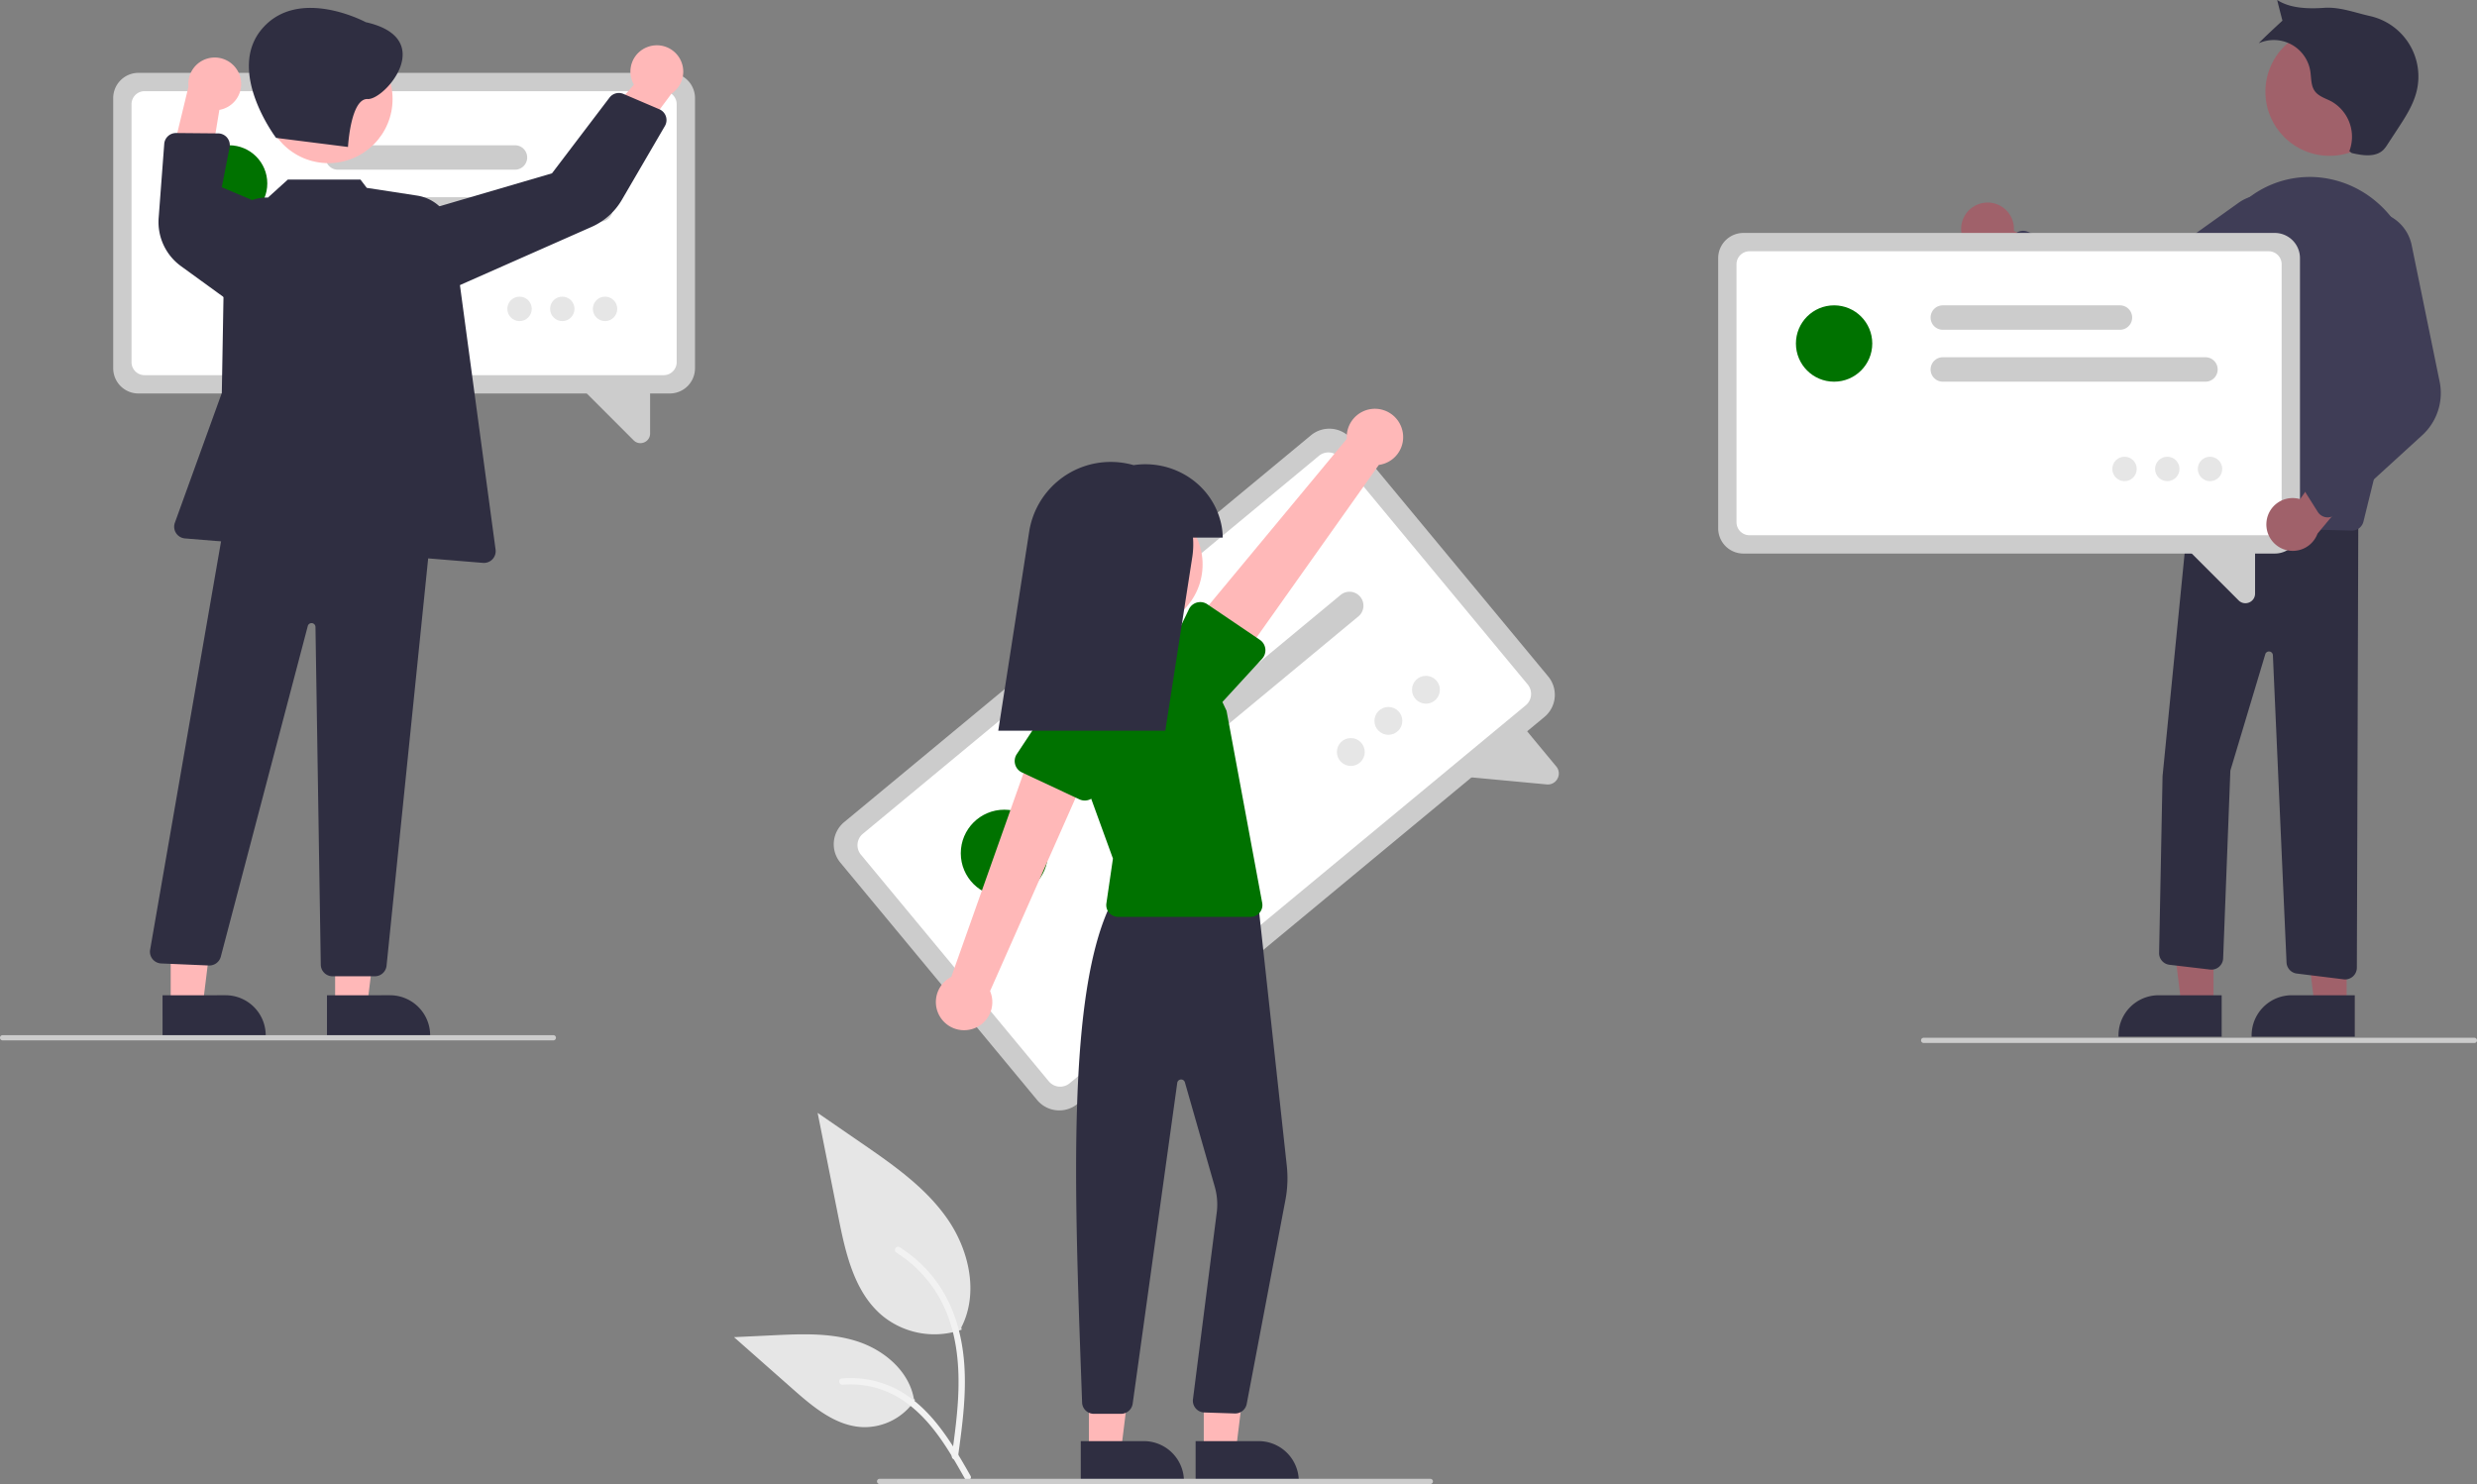
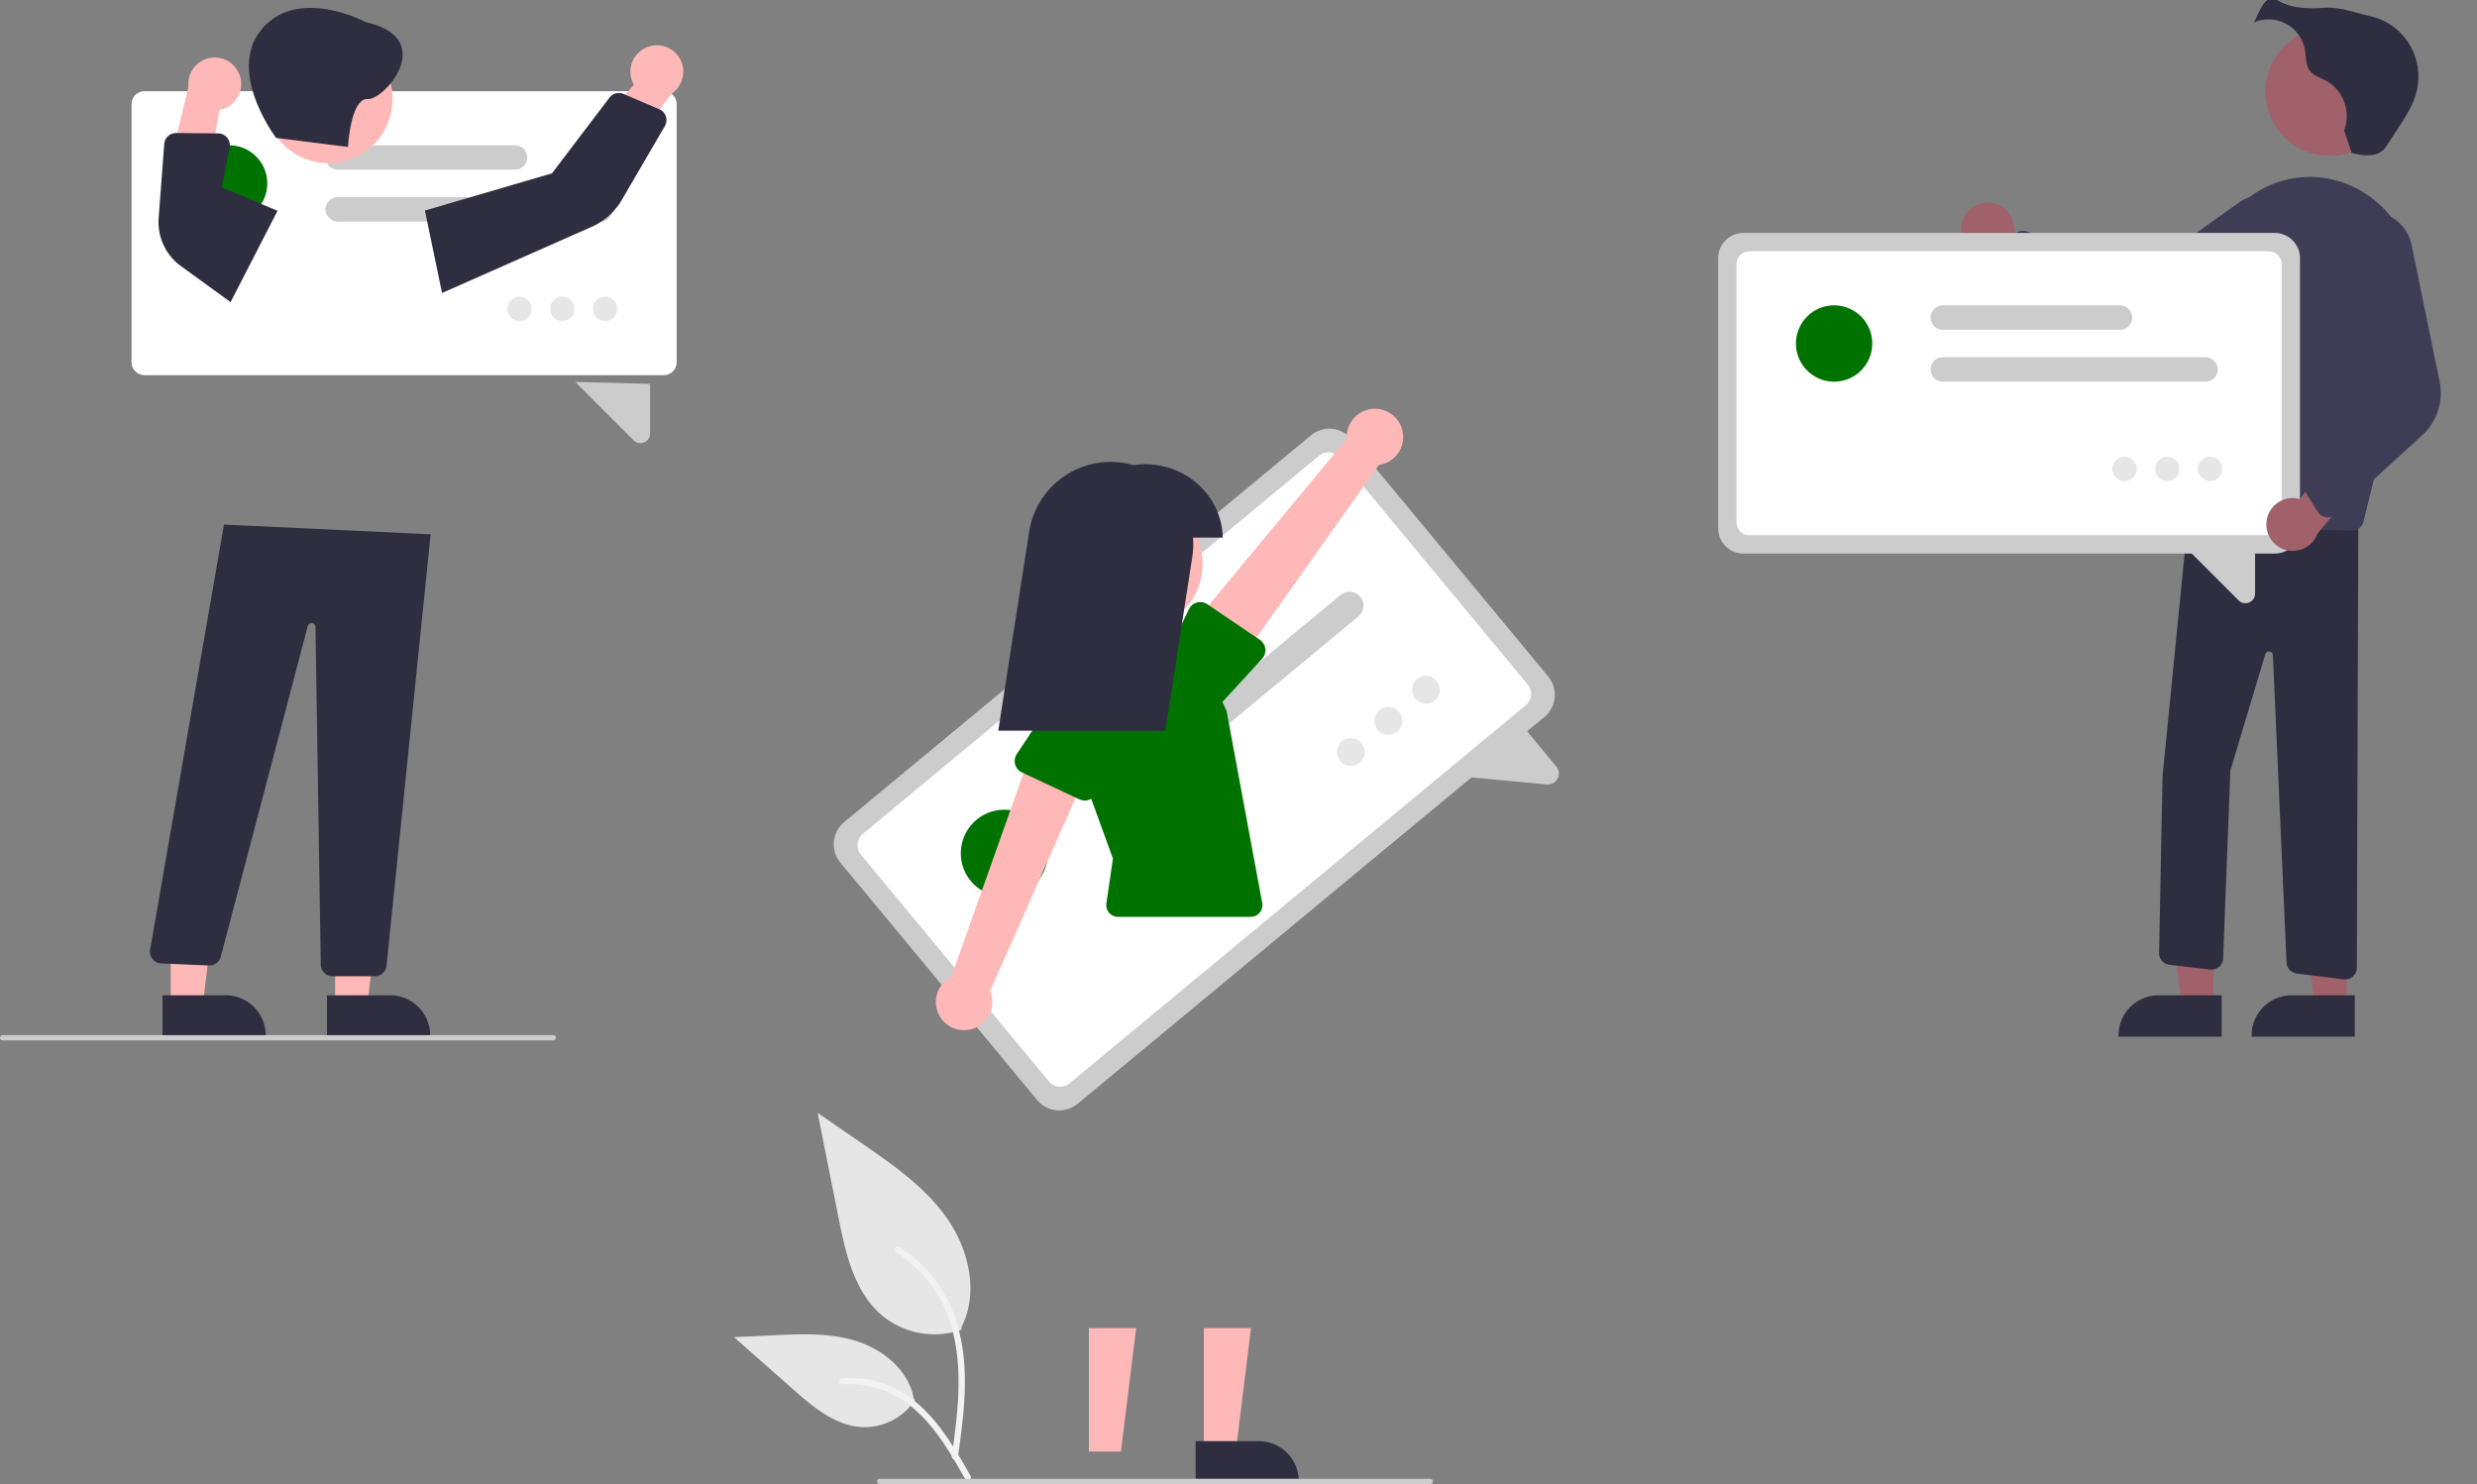
<svg xmlns="http://www.w3.org/2000/svg" id="a953921f-4c4e-4323-8cfc-8a6ae54c37d9" data-name="Layer 1" width="949" height="568.653" viewBox="0 0 949 568.653">
  <rect x="0" y="0" width="949" height="568.653" fill="#808080" stroke="none" />
  <path d="M493.954 675.174a31.517 31.517 0 0 1-30.434-5.362c-10.66-8.947-14.002-23.687-16.722-37.336l-8.043-40.37 16.84 11.596c12.11 8.338 24.493 16.944 32.878 29.022s12.045 28.566 5.308 41.635" transform="translate(-125.5 -165.674)" fill="#e6e6e6" />
  <path d="M492.515 724.05c1.704-12.415 3.457-24.99 2.261-37.538-1.062-11.144-4.461-22.028-11.383-30.953a51.491 51.491 0 0 0-13.211-11.971c-1.321-.834-2.537 1.26-1.222 2.09a48.952 48.952 0 0 1 19.363 23.363c4.216 10.722 4.893 22.41 4.166 33.8-.439 6.889-1.37 13.731-2.308 20.566a1.254 1.254 0 0 0 .845 1.488 1.218 1.218 0 0 0 1.489-.845z" transform="translate(-125.5 -165.674)" fill="#f2f2f2" />
  <path d="M476.098 702.081a23.2 23.2 0 0 1-20.215 10.434c-10.233-.486-18.764-7.628-26.444-14.409l-22.715-20.055 15.034-.72c10.811-.517 21.901-1 32.198 2.334s19.794 11.358 21.677 22.017" transform="translate(-125.5 -165.674)" fill="#e6e6e6" />
  <path d="M497.332 731.187c-8.204-14.516-17.72-30.648-34.722-35.805a38.746 38.746 0 0 0-14.605-1.508c-1.55.134-1.163 2.524.385 2.39a35.996 35.996 0 0 1 23.306 6.167c6.572 4.473 11.689 10.692 16.02 17.286 2.652 4.04 5.028 8.25 7.405 12.456.759 1.344 2.979.374 2.21-.986z" transform="translate(-125.5 -165.674)" fill="#f2f2f2" />
  <path d="M717.213 440.397 538.36 588.632a11.027 11.027 0 0 1-15.508-1.452l-75.395-90.969a11.027 11.027 0 0 1 1.451-15.508l178.853-148.234a11.027 11.027 0 0 1 15.509 1.451l75.395 90.969a11.027 11.027 0 0 1-1.452 15.508z" transform="translate(-125.5 -165.674)" fill="#ccc" />
  <path d="M710.046 435.934 535.304 580.76a5.68 5.68 0 0 1-7.989-.747l-71.987-86.857a5.68 5.68 0 0 1 .748-7.99L630.817 340.34a5.68 5.68 0 0 1 7.99.748l71.987 86.857a5.68 5.68 0 0 1-.748 7.989z" transform="translate(-125.5 -165.674)" fill="#fff" />
  <path d="m718.101 466.25-35.94-3.364 25.723-20.245 13.857 16.72a4.152 4.152 0 0 1 .482 4.66 4.28 4.28 0 0 1-1.051 1.303 4.16 4.16 0 0 1-3.07.926zM645.928 401.875l-88.4 73.266a5.34 5.34 0 1 1-6.815-8.224l88.4-73.265a5.34 5.34 0 1 1 6.815 8.223zM602.664 408.255l-59.618 49.411a5.34 5.34 0 1 1-6.815-8.223l59.617-49.411a5.34 5.34 0 0 1 6.816 8.223z" transform="translate(-125.5 -165.674)" fill="#ccc" />
  <circle cx="384.787" cy="326.947" r="16.688" fill="#007200" />
  <circle cx="517.532" cy="288.156" r="5.34" fill="#e6e6e6" />
  <circle cx="531.923" cy="276.229" r="5.34" fill="#e6e6e6" />
  <circle cx="546.313" cy="264.302" r="5.34" fill="#e6e6e6" />
  <path fill="#ffb8b8" d="m461.198 556.214 12.26-.001 5.832-47.288-18.094.001.002 47.288z" />
  <path d="m583.571 717.885 24.144-.001a15.386 15.386 0 0 1 15.387 15.386v.5l-39.53.002z" transform="translate(-125.5 -165.674)" fill="#2f2e41" />
  <path fill="#ffb8b8" d="m417.198 556.214 12.26-.001 5.832-47.288-18.094.001.002 47.288z" />
-   <path d="m539.571 717.885 24.144-.001a15.386 15.386 0 0 1 15.387 15.386v.5l-39.53.002zM555.001 707.419h-.002l-10.426-.003a4.482 4.482 0 0 1-4.495-4.338l-.328-9.121c-2.635-72.94-5.36-148.364 11.517-182.265l.133-.266 55.88-2.023 11.218 102.911a44.62 44.62 0 0 1-.52 13.164l-14.83 78.149a4.499 4.499 0 0 1-4.597 3.658l-11.71-.38a4.502 4.502 0 0 1-4.302-4.943l9.199-72.28a24.702 24.702 0 0 0-.835-9.284l-11.44-39.994a1.5 1.5 0 0 0-2.929.206l-17.076 122.928a4.518 4.518 0 0 1-4.457 3.88z" transform="translate(-125.5 -165.674)" fill="#2f2e41" />
  <circle cx="436.183" cy="216.281" r="24.561" fill="#ffb8b8" />
  <path d="M604.66 517h-50.823a4.5 4.5 0 0 1-4.453-5.15l2.511-17.197-14.744-40.554a29.844 29.844 0 0 1 24.009-39.766 29.73 29.73 0 0 1 31.02 16.815l3.24 6.89 13.665 73.641a4.5 4.5 0 0 1-4.425 5.32z" transform="translate(-125.5 -165.674)" fill="#007200" />
  <path d="M497.374 560.136a10.743 10.743 0 0 0 7.444-14.695l39.603-89.472-22.655-5.706-31.804 89.743a10.8 10.8 0 0 0 7.412 20.13z" transform="translate(-125.5 -165.674)" fill="#ffb8b8" />
  <path d="m539.06 471.97-22.034-10.313a4.817 4.817 0 0 1-1.974-7.021l13.39-20.223a13.377 13.377 0 0 1 24.199 11.413l-6.925 23.163a4.817 4.817 0 0 1-6.656 2.982z" transform="translate(-125.5 -165.674)" fill="#007200" />
  <path d="M662.575 329.897a10.743 10.743 0 0 1-8.809 13.92l-56.569 79.834-16.502-16.536 60.794-73.275a10.8 10.8 0 0 1 21.086-3.943z" transform="translate(-125.5 -165.674)" fill="#ffb8b8" />
  <path d="M610.279 414.28a4.812 4.812 0 0 1-1.235 3.817l-16.35 17.809a13.377 13.377 0 0 1-22.195-14.94l10.513-21.857a4.817 4.817 0 0 1 7.042-1.9l20.142 13.643a4.811 4.811 0 0 1 2.083 3.429z" transform="translate(-125.5 -165.674)" fill="#007200" />
  <path d="M593.955 371.674a25.26 25.26 0 0 0-.919-6.576c-3.957-14.623-18.565-23.399-33.225-21.197a31.7 31.7 0 0 0-8.768-1.227 31.621 31.621 0 0 0-31.246 26.767l-11.842 76.233h64l10.334-66.526a31.777 31.777 0 0 0 .269-7.474z" transform="translate(-125.5 -165.674)" fill="#2f2e41" />
  <path d="M673.5 734.326h-211a1 1 0 1 1 0-2h211a1 1 0 0 1 0 2z" transform="translate(-125.5 -165.674)" fill="#ccc" />
  <path d="M886.07 243.341a10.056 10.056 0 0 1 10.987 10.82l32.707 14.394-15.602 10.071-28.667-15.213a10.11 10.11 0 0 1 .575-20.072z" transform="translate(-125.5 -165.674)" fill="#a0616a" />
  <circle cx="892.502" cy="35.15" r="24.561" fill="#a0616a" />
  <path fill="#a0616a" d="m848.05 385.364-12.26-.001-5.832-47.288 18.094.001-.002 47.288z" />
  <path d="m976.676 562.921-39.53-.001v-.5a15.386 15.386 0 0 1 15.386-15.386h24.145z" transform="translate(-125.5 -165.674)" fill="#2f2e41" />
  <path fill="#a0616a" d="m899.05 385.364-12.26-.001-5.832-47.288 18.094.001-.002 47.288z" />
  <path d="m1027.676 562.921-39.53-.001v-.5a15.386 15.386 0 0 1 15.386-15.386h24.145zM1023.969 540.966a4.507 4.507 0 0 1-.55-.035l-17.945-2.209a4.493 4.493 0 0 1-3.944-4.235l-5.23-117.764a1.5 1.5 0 0 0-2.857-.553l-13.434 44.784-2.767 71.936a4.498 4.498 0 0 1-5.023 4.295l-15.54-1.829a4.485 4.485 0 0 1-3.973-4.556l1.319-67.714 10.529-106.292.47.017 64.022 2.468-.576 177.201a4.501 4.501 0 0 1-4.501 4.486z" transform="translate(-125.5 -165.674)" fill="#2f2e41" />
  <path d="m1026.62 368.992-.117-.001-64.48-1.69a4.5 4.5 0 0 1-4.34-5.104l12.39-91.191a44.132 44.132 0 0 1 18.68-30.792 38.196 38.196 0 0 1 31.108-5.547c22.506 5.703 36.008 29.87 30.097 53.872l-18.968 77.03a4.526 4.526 0 0 1-4.37 3.423z" transform="translate(-125.5 -165.674)" fill="#3f3d56" />
  <path d="M942.03 296.578a21.822 21.822 0 0 1-11.964-3.555l-37.603-24.67a4.5 4.5 0 0 1-.798-6.856l5.664-5.98a4.484 4.484 0 0 1 4.932-1.088l42.001 16.726 38.91-27.786a16.155 16.155 0 1 1 16.445 27.678l-48.088 23.357a21.74 21.74 0 0 1-9.5 2.174z" transform="translate(-125.5 -165.674)" fill="#3f3d56" />
-   <path d="M1026.512 224.311c4.19.99 9.246 1.749 12.24-1.345a12.51 12.51 0 0 0 1.416-1.89l3.915-5.977c3-4.579 6.051-9.277 7.32-14.602a23.741 23.741 0 0 0-17.906-28.673c-5.846-1.31-11.566-3.561-17.542-3.15s-12.985.275-18-3c.313 1.46 2.002 7.913 2.002 7.913s-7.541 6.919-9.054 8.644a14.166 14.166 0 0 1 19.723 10.671c.428 2.626.177 5.538 1.737 7.693 1.484 2.05 4.145 2.768 6.382 3.952a15.563 15.563 0 0 1 6.847 19.044z" transform="translate(-125.5 -165.674)" fill="#2f2e41" />
+   <path d="M1026.512 224.311c4.19.99 9.246 1.749 12.24-1.345a12.51 12.51 0 0 0 1.416-1.89l3.915-5.977c3-4.579 6.051-9.277 7.32-14.602a23.741 23.741 0 0 0-17.906-28.673c-5.846-1.31-11.566-3.561-17.542-3.15s-12.985.275-18-3s-7.541 6.919-9.054 8.644a14.166 14.166 0 0 1 19.723 10.671c.428 2.626.177 5.538 1.737 7.693 1.484 2.05 4.145 2.768 6.382 3.952a15.563 15.563 0 0 1 6.847 19.044z" transform="translate(-125.5 -165.674)" fill="#2f2e41" />
  <path d="M997.023 377.788h-203.59a9.664 9.664 0 0 1-9.652-9.653v-103.55a9.664 9.664 0 0 1 9.653-9.652h203.59a9.664 9.664 0 0 1 9.652 9.653v103.55a9.664 9.664 0 0 1-9.653 9.652z" transform="translate(-125.5 -165.674)" fill="#ccc" />
  <path d="M994.683 370.768h-198.91a4.978 4.978 0 0 1-4.972-4.973v-98.87a4.978 4.978 0 0 1 4.973-4.972h198.909a4.978 4.978 0 0 1 4.973 4.973v98.87a4.978 4.978 0 0 1-4.973 4.972z" transform="translate(-125.5 -165.674)" fill="#fff" />
  <path d="m983.164 395.73-22.37-22.37 28.68.725v19.032a3.639 3.639 0 0 1-2.283 3.415 3.75 3.75 0 0 1-1.437.29 3.646 3.646 0 0 1-2.59-1.092zM970.465 311.927H869.84a4.68 4.68 0 1 1 0-9.36h100.625a4.68 4.68 0 0 1 0 9.36zM937.703 292.036H869.84a4.68 4.68 0 1 1 0-9.36h67.863a4.68 4.68 0 1 1 0 9.36z" transform="translate(-125.5 -165.674)" fill="#ccc" />
  <circle cx="702.686" cy="131.628" r="14.626" fill="#007200" />
  <circle cx="813.955" cy="179.692" r="4.68" fill="#e6e6e6" />
  <circle cx="830.336" cy="179.692" r="4.68" fill="#e6e6e6" />
  <circle cx="846.716" cy="179.692" r="4.68" fill="#e6e6e6" />
  <path d="M993.87 365.474a10.056 10.056 0 0 1 12.84-8.54l20.783-29.07 6.665 17.333-20.759 24.948a10.11 10.11 0 0 1-19.528-4.671z" transform="translate(-125.5 -165.674)" fill="#a0616a" />
  <path d="M1017.678 363.906a4.536 4.536 0 0 1-.981-.025 4.489 4.489 0 0 1-3.205-2.06l-4.392-6.968a4.48 4.48 0 0 1 .168-5.049l26.602-36.553-17.29-44.576a16.07 16.07 0 0 1 8.813-20.74 16.154 16.154 0 0 1 22.073 11.656l10.728 52.374a21.884 21.884 0 0 1-6.65 20.454l-33.21 30.325a4.487 4.487 0 0 1-2.656 1.161z" transform="translate(-125.5 -165.674)" fill="#3f3d56" />
-   <path d="M1073.5 565.326h-211a1 1 0 0 1 0-2h211a1 1 0 0 1 0 2zM382.118 316.45h-203.59a9.664 9.664 0 0 1-9.653-9.653v-103.55a9.664 9.664 0 0 1 9.653-9.653h203.59a9.664 9.664 0 0 1 9.653 9.653v103.55a9.664 9.664 0 0 1-9.653 9.653z" transform="translate(-125.5 -165.674)" fill="#ccc" />
  <path d="M379.777 309.43H180.868a4.978 4.978 0 0 1-4.973-4.973v-98.87a4.978 4.978 0 0 1 4.973-4.973h198.91a4.978 4.978 0 0 1 4.972 4.973v98.87a4.978 4.978 0 0 1-4.973 4.973z" transform="translate(-125.5 -165.674)" fill="#fff" />
  <path d="m368.258 334.392-22.37-22.37 28.68.725v19.031a3.639 3.639 0 0 1-2.282 3.415 3.75 3.75 0 0 1-1.438.29 3.646 3.646 0 0 1-2.59-1.091zM355.56 250.588H254.933a4.68 4.68 0 1 1 0-9.36H355.56a4.68 4.68 0 0 1 0 9.36zM322.798 230.697h-67.864a4.68 4.68 0 1 1 0-9.36h67.864a4.68 4.68 0 1 1 0 9.36z" transform="translate(-125.5 -165.674)" fill="#ccc" />
  <circle cx="87.78" cy="70.289" r="14.626" fill="#007200" />
  <circle cx="199.049" cy="118.353" r="4.68" fill="#e6e6e6" />
  <circle cx="215.43" cy="118.353" r="4.68" fill="#e6e6e6" />
  <circle cx="231.811" cy="118.353" r="4.68" fill="#e6e6e6" />
  <path d="M373.674 183.645a10.056 10.056 0 0 0-5.31 14.476l-23.42 26.99 18.409 2.44 19.418-26.005a10.11 10.11 0 0 0-9.097-17.901zM217.298 194.45a10.056 10.056 0 0 1-7.754 13.328l-5.828 35.257-13.628-12.615 7.624-31.546a10.11 10.11 0 0 1 19.586-4.423z" transform="translate(-125.5 -165.674)" fill="#ffb8b8" />
  <path fill="#ffb8b8" d="m128.399 385.364 12.26-.001 5.832-47.288-18.094.001.002 47.288z" />
  <path d="m250.772 547.035 24.143-.001h.001a15.386 15.386 0 0 1 15.387 15.386v.5l-39.53.001z" transform="translate(-125.5 -165.674)" fill="#2f2e41" />
  <path fill="#ffb8b8" d="m65.399 385.364 12.26-.001 5.832-47.288-18.094.001.002 47.288z" />
  <path d="m187.772 547.035 24.143-.001h.001a15.386 15.386 0 0 1 15.387 15.386v.5l-39.53.001z" transform="translate(-125.5 -165.674)" fill="#2f2e41" />
  <circle cx="125.84" cy="37.947" r="24.561" fill="#ffb8b8" />
  <path d="m248.396 535.328-2.031-129.406a1.5 1.5 0 0 0-2.96-.324l-33.29 126.576a4.555 4.555 0 0 1-4.571 3.459l-18.29-.782a4.5 4.5 0 0 1-4.272-5.06l28.248-162.66.058-.458 78.682 3.723.514.023-16.873 165.18a4.519 4.519 0 0 1-4.487 4.166h-16.229a4.518 4.518 0 0 1-4.5-4.437z" transform="translate(-125.5 -165.674)" fill="#2f2e41" />
-   <path d="m310.54 381.357-114.177-9.37a4.5 4.5 0 0 1-3.864-6.014l17.98-49.712 1.035-59.003a16.181 16.181 0 0 1 16.667-15.89l7.593-6.884h27.82l2.422 3.176 19.358 2.975a16.272 16.272 0 0 1 13.58 13.833l16.414 121.804a4.5 4.5 0 0 1-4.454 5.101c-.124 0-.249-.005-.374-.016z" transform="translate(-125.5 -165.674)" fill="#2f2e41" />
  <path d="m288.294 246.355 48.684-14.264 22.033-29.008a4.499 4.499 0 0 1 5.352-1.416l13.756 5.88a4.5 4.5 0 0 1 2.12 6.403l-16.466 28.256a25.197 25.197 0 0 1-11.654 10.423l-57.261 25.312zM194.893 267.691a20.865 20.865 0 0 1-8.604-18.575l2.137-28.307a4.512 4.512 0 0 1 4.487-4.162h.04l16.132.144a4.5 4.5 0 0 1 4.376 5.365l-2.993 15.272 21.36 9.025-17.987 34.993zM265.628 174.17s-25.685-13.83-39.685 2.492 5.334 41.848 5.334 41.848l27.548 3.474s1-18.726 7.559-18.363 26.929-23.266-.756-29.451z" transform="translate(-125.5 -165.674)" fill="#2f2e41" />
  <path d="M337.5 564.326h-211a1 1 0 0 1 0-2h211a1 1 0 0 1 0 2z" transform="translate(-125.5 -165.674)" fill="#ccc" />
</svg>